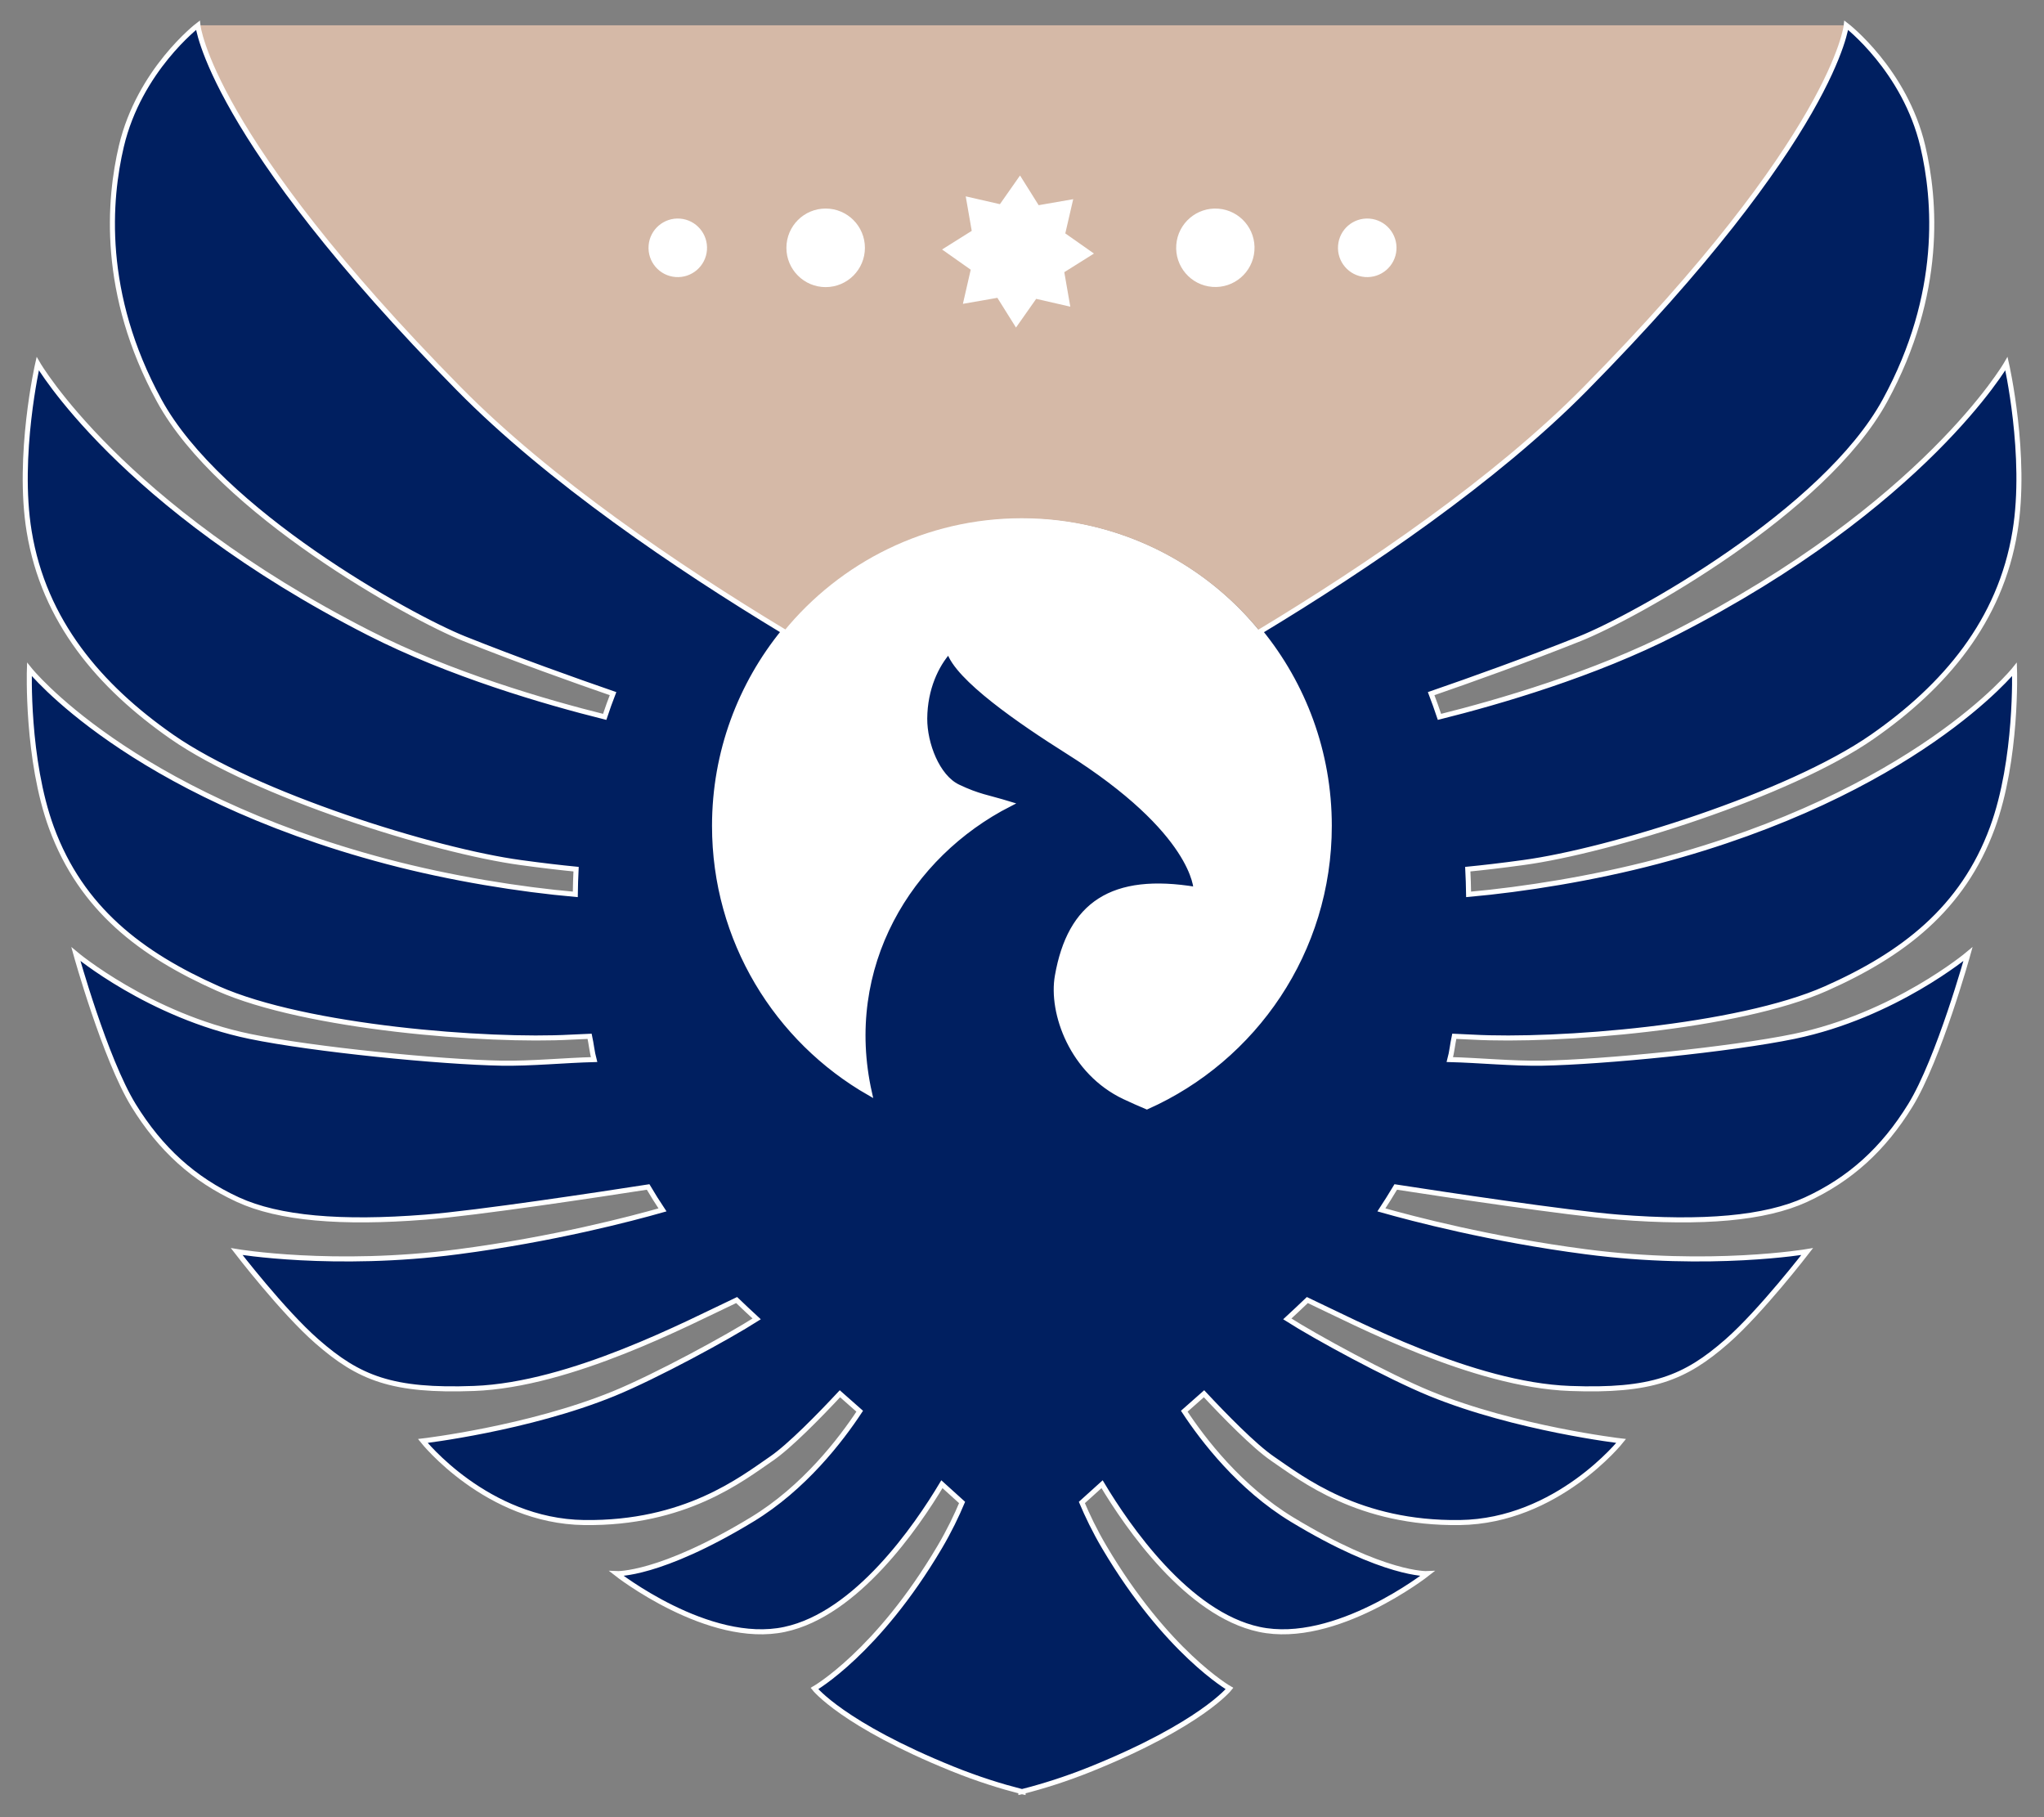
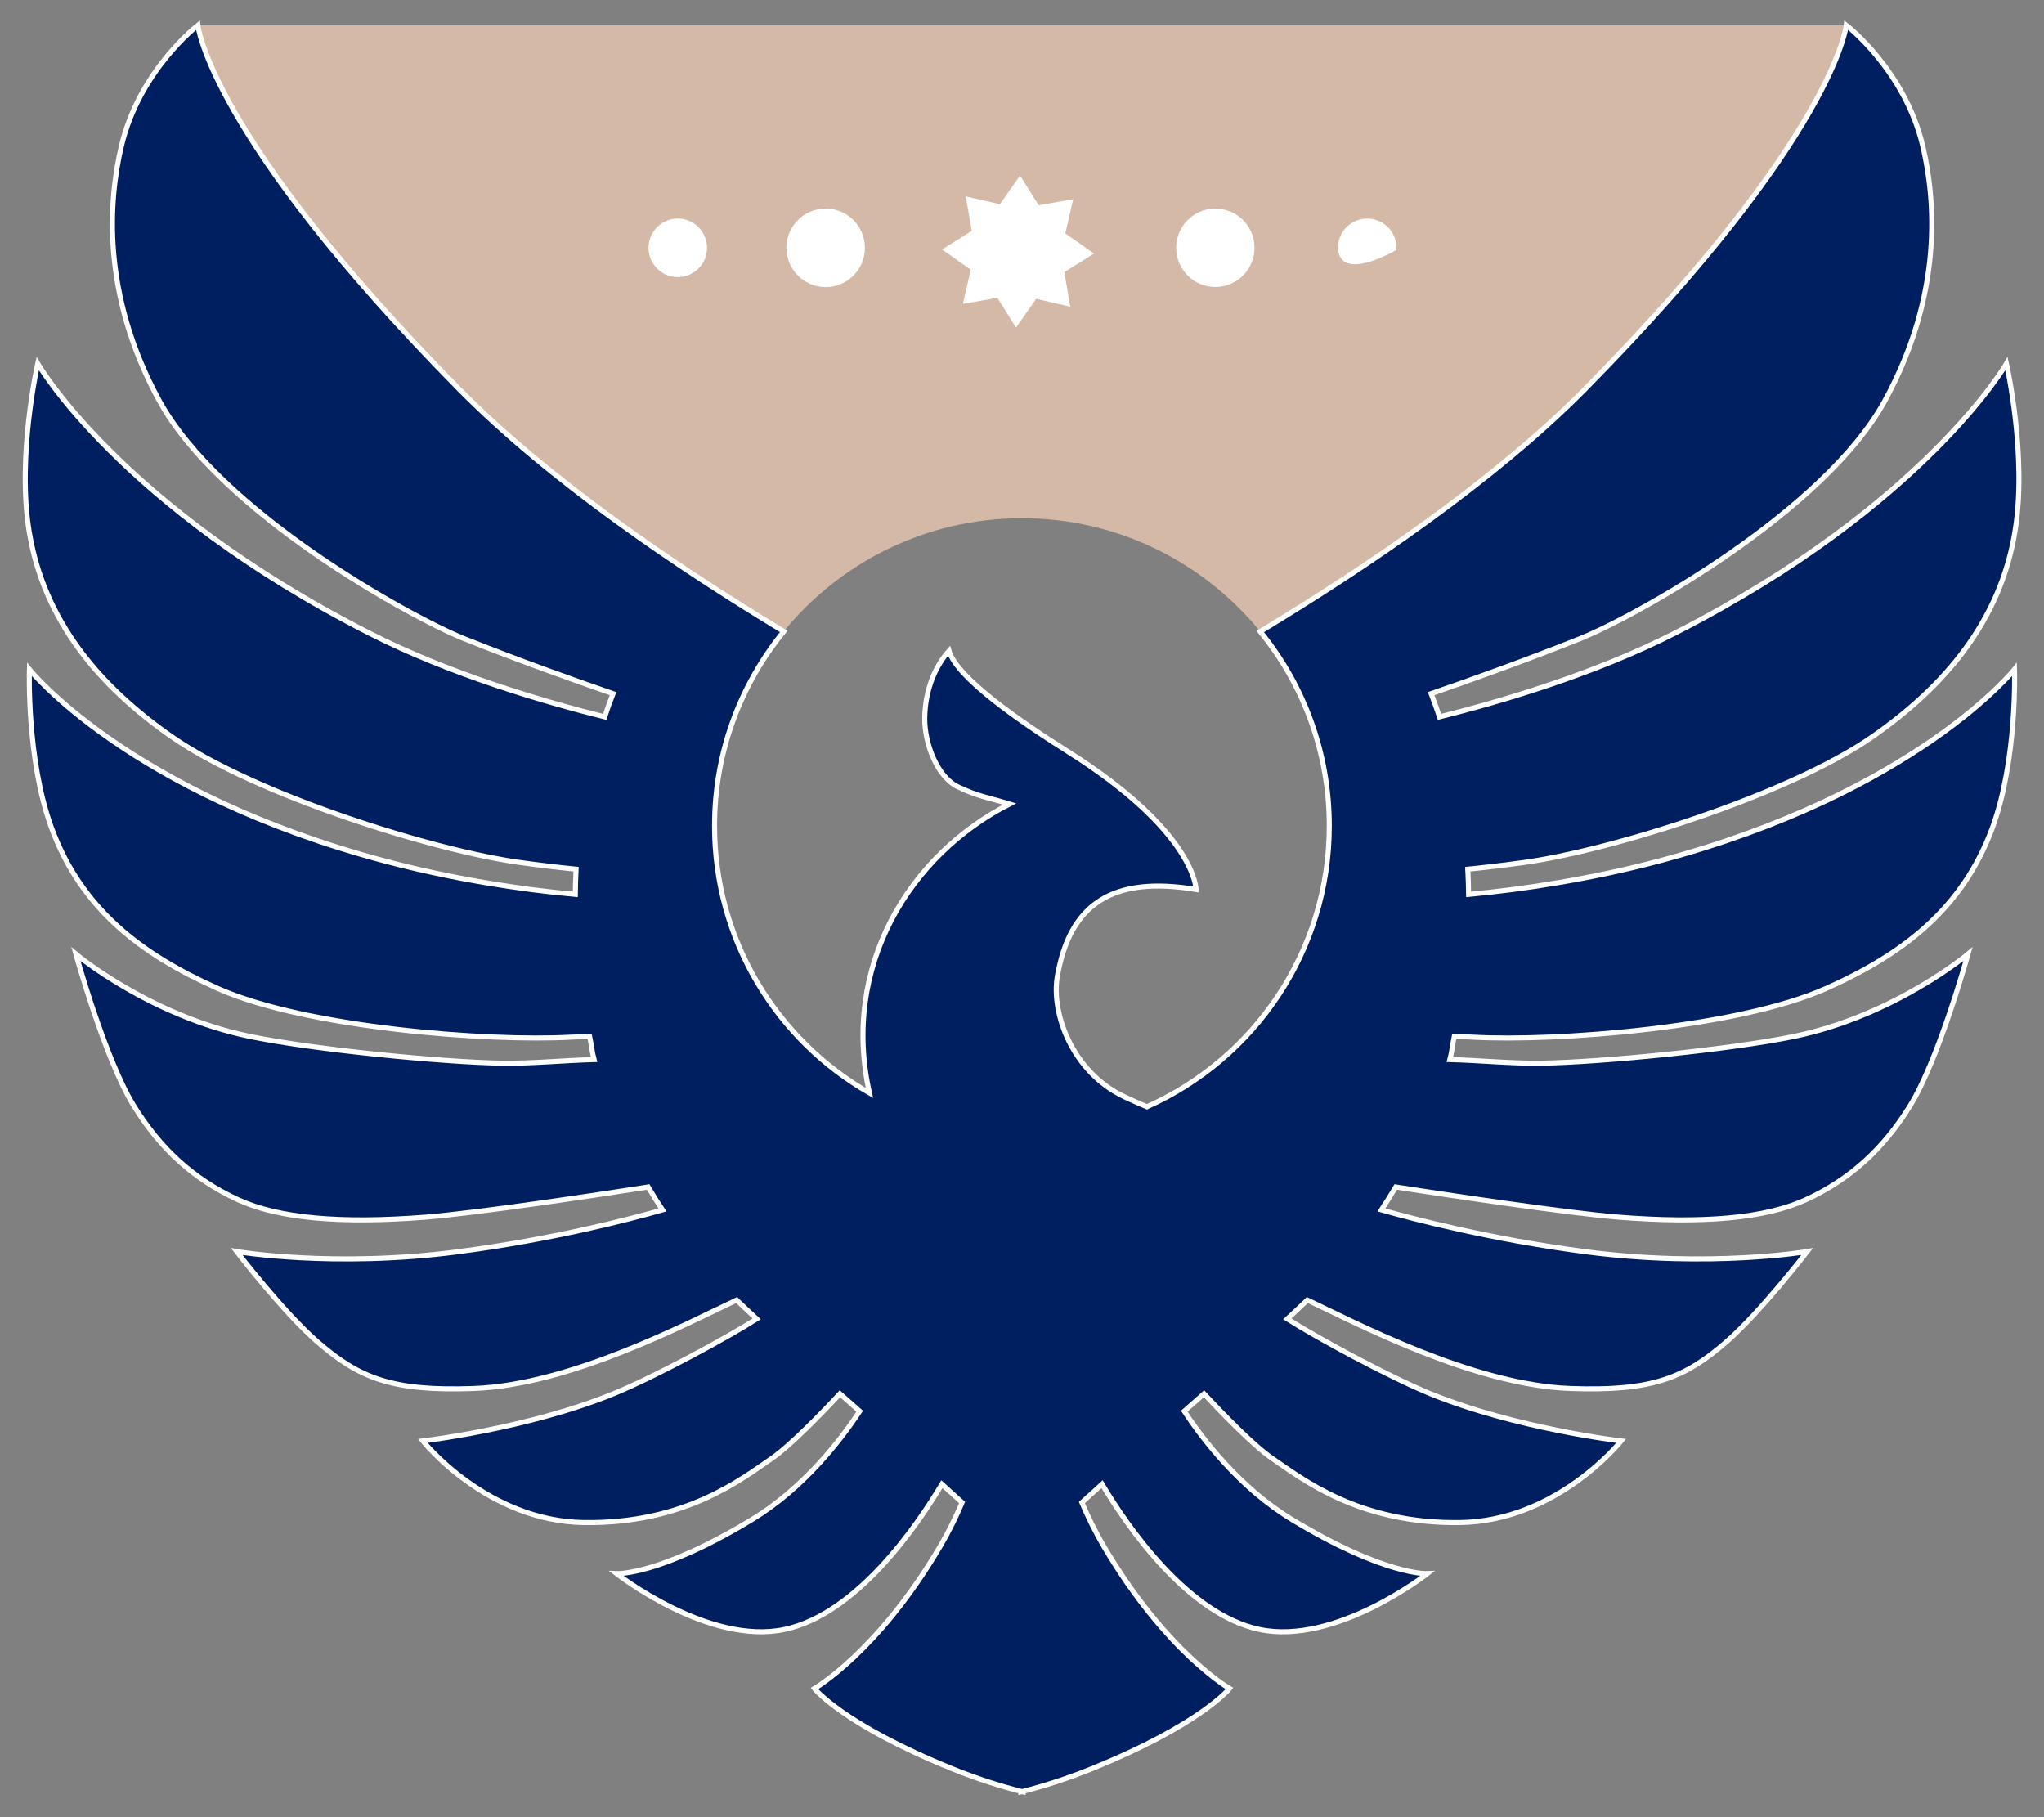
<svg xmlns="http://www.w3.org/2000/svg" width="81px" height="72px" viewBox="0 0 81 72" version="1.1">
  <rect x="0" y="0" width="81" height="72" fill="#808080" stroke="none" />
  <title>tax-header-logo-bordered</title>
  <desc>Created with Sketch.</desc>
  <g id="Page-1" stroke="none" stroke-width="1" fill="none" fill-rule="evenodd">
    <g id="tax-header-logo-bordered" transform="translate(1, 1)" fill-rule="nonzero">
-       <path d="M51.346,34.468 C52.865,27.904 48.779,21.349 42.219,19.829 C35.659,18.308 29.11,22.398 27.59,28.963 C26.071,35.528 30.158,42.082 36.718,43.603 C43.277,45.123 49.827,41.033 51.346,34.468 Z" id="Path" fill="#FFFFFF" />
      <path d="M7.125,1.005 C7.788,2.809 9.986,7.107 17.179,14.402 C20.752,18.026 25.828,21.463 30.057,24.019 C32.29,21.282 35.69,19.533 39.498,19.533 C43.309,19.533 46.706,21.285 48.941,24.024 C53.174,21.466 58.252,18.028 61.828,14.404 C71.724,4.371 72.166,0.003 72.166,0.003 L6.844,0.003 L7.125,1.005 Z" id="Path" fill="#D5B9A7" />
      <path d="M31.719,10.376 C32.578,10.376 33.275,9.679 33.275,8.819 C33.275,7.959 32.578,7.263 31.719,7.263 C30.86,7.263 30.164,7.959 30.164,8.819 C30.164,9.679 30.86,10.376 31.719,10.376 Z" id="Path" fill="#FFFFFF" />
      <path d="M47.281,7.268 C48.136,7.334 48.776,8.081 48.71,8.937 C48.644,9.792 47.898,10.433 47.043,10.367 C46.188,10.301 45.548,9.554 45.614,8.698 C45.68,7.843 46.426,7.202 47.281,7.268 Z" id="Path" fill="#FFFFFF" />
-       <path d="M53.27,7.662 C53.91,7.711 54.386,8.271 54.338,8.908 C54.289,9.548 53.729,10.025 53.092,9.976 C52.453,9.927 51.976,9.37 52.025,8.73 C52.074,8.09 52.63,7.613 53.27,7.662 Z" id="Path" fill="#FFFFFF" />
+       <path d="M53.27,7.662 C53.91,7.711 54.386,8.271 54.338,8.908 C52.453,9.927 51.976,9.37 52.025,8.73 C52.074,8.09 52.63,7.613 53.27,7.662 Z" id="Path" fill="#FFFFFF" />
      <path d="M25.948,7.662 C26.588,7.711 27.064,8.271 27.015,8.908 C26.967,9.548 26.407,10.025 25.77,9.976 C25.13,9.927 24.654,9.37 24.703,8.73 C24.751,8.09 25.311,7.613 25.948,7.662 Z" id="Path" fill="#FFFFFF" />
      <polygon id="Path" fill="#FFFFFF" points="38.625 7.09 39.422 5.953 40.16 7.13 41.529 6.892 41.216 8.248 42.352 9.046 41.176 9.784 41.414 11.151 40.062 10.841 39.262 11.978 38.524 10.8 37.158 11.039 37.468 9.686 36.332 8.885 37.508 8.147 37.27 6.78" />
      <path d="M73.195,28.194 C76.067,26.195 78.268,23.611 78.85,20.059 C79.344,17.064 78.512,13.408 78.512,13.408 C78.512,13.408 75.267,19.036 65.399,24.073 C62.17,25.722 58.389,26.819 56.044,27.404 C55.938,27.086 55.826,26.776 55.714,26.483 C57.27,25.946 59.476,25.159 61.611,24.306 C63.783,23.439 71.295,19.278 73.697,14.872 C76.018,10.617 75.691,6.895 75.198,4.796 C74.486,1.775 72.165,0 72.165,0 C72.165,0 71.723,4.368 61.826,14.402 C58.251,18.026 53.172,21.466 48.94,24.022 C50.65,26.121 51.677,28.8 51.677,31.721 C51.677,36.688 48.707,40.956 44.449,42.854 C44.159,42.731 43.855,42.599 43.565,42.461 C41.485,41.481 40.644,39.13 40.902,37.671 C41.402,34.828 43.069,33.688 46.397,34.242 C46.397,34.242 46.394,31.97 41.295,28.763 C39.462,27.608 36.92,25.865 36.607,24.788 C36.108,25.343 35.654,26.276 35.645,27.471 C35.64,28.467 36.139,29.782 36.96,30.176 C37.786,30.569 38.116,30.583 39.006,30.856 C35.029,32.884 32.331,37.297 33.456,42.308 C29.786,40.209 27.316,36.255 27.316,31.723 C27.316,28.8 28.346,26.121 30.059,24.019 C25.826,21.463 20.753,18.026 17.181,14.402 C7.284,4.368 6.842,0 6.842,0 C6.842,0 4.521,1.775 3.809,4.796 C3.316,6.895 2.989,10.617 5.31,14.872 C7.712,19.275 15.227,23.436 17.396,24.306 C19.531,25.159 21.74,25.946 23.293,26.483 C23.178,26.778 23.069,27.086 22.963,27.404 C20.618,26.819 16.836,25.722 13.608,24.073 C3.74,19.036 0.495,13.408 0.495,13.408 C0.495,13.408 -0.337,17.064 0.156,20.059 C0.739,23.611 2.943,26.195 5.812,28.194 C9.115,30.494 16.205,32.711 19.631,33.176 C20.512,33.297 21.235,33.38 21.829,33.438 C21.812,33.765 21.803,34.098 21.798,34.437 C19.611,34.245 16.871,33.808 14.331,33.136 C4.085,30.431 0.165,25.521 0.165,25.521 C0.165,25.521 0.045,29.087 1.04,31.798 C2.222,35.014 4.593,36.815 7.634,38.167 C11.135,39.724 18.337,40.275 21.62,40.094 C21.866,40.08 22.145,40.069 22.366,40.06 C22.432,40.364 22.463,40.689 22.541,40.982 C21.404,41.01 20.042,41.145 18.879,41.125 C16.466,41.082 11.419,40.585 8.894,40.063 C4.914,39.239 2.007,36.803 2.007,36.803 C2.007,36.803 3.161,40.959 4.294,42.8 C5.359,44.528 6.681,45.729 8.429,46.533 C10.044,47.276 12.512,47.489 15.861,47.225 C17.918,47.064 22.819,46.32 24.684,46.03 C24.871,46.346 25.06,46.65 25.253,46.938 C24.047,47.282 20.937,48.103 17.149,48.597 C12.22,49.241 8.38,48.589 8.38,48.589 C8.38,48.589 10.205,50.964 11.559,52.147 C13.227,53.606 14.541,54.134 17.786,54.013 C21.623,53.87 26.271,51.412 28.191,50.51 C28.429,50.74 28.696,50.989 28.986,51.257 C27.864,51.974 24.997,53.534 23.319,54.22 C19.921,55.607 15.755,56.093 15.755,56.093 C15.755,56.093 18.283,59.274 22.148,59.326 C26.151,59.38 28.397,57.597 29.568,56.796 C30.288,56.305 31.476,55.09 32.285,54.223 C32.547,54.453 32.808,54.685 33.069,54.915 C32.32,56.052 30.862,57.956 28.805,59.203 C25.129,61.434 23.433,61.35 23.433,61.35 C23.433,61.35 27.075,64.208 30.099,63.559 C32.94,62.95 35.313,59.501 36.326,57.807 C36.61,58.062 36.877,58.304 37.126,58.531 C36.914,59.036 36.621,59.653 36.237,60.302 C33.772,64.475 31.275,65.902 31.275,65.902 C31.275,65.902 32.403,67.326 36.736,69.081 C37.772,69.5 38.696,69.782 39.456,69.977 L39.456,70 C39.471,69.997 39.485,69.991 39.499,69.989 C39.514,69.991 39.528,69.997 39.542,70 L39.542,69.977 C40.303,69.782 41.227,69.5 42.262,69.081 C46.595,67.326 47.723,65.902 47.723,65.902 C47.723,65.902 45.227,64.475 42.762,60.302 C42.377,59.653 42.087,59.036 41.872,58.531 C42.122,58.304 42.389,58.06 42.673,57.807 C43.686,59.501 46.062,62.95 48.899,63.559 C51.924,64.208 55.565,61.35 55.565,61.35 C55.565,61.35 53.872,61.434 50.194,59.203 C48.136,57.953 46.676,56.049 45.93,54.915 C46.191,54.685 46.452,54.453 46.713,54.223 C47.522,55.09 48.71,56.305 49.43,56.796 C50.601,57.594 52.851,59.38 56.851,59.326 C60.713,59.274 63.244,56.093 63.244,56.093 C63.244,56.093 59.077,55.607 55.68,54.22 C54.001,53.534 51.135,51.974 50.013,51.257 C50.303,50.989 50.569,50.74 50.808,50.51 C52.727,51.412 57.376,53.87 61.212,54.013 C64.455,54.134 65.769,53.606 67.436,52.147 C68.787,50.964 70.615,48.589 70.615,48.589 C70.615,48.589 66.776,49.241 61.846,48.597 C58.059,48.103 54.948,47.279 53.743,46.938 C53.935,46.648 54.122,46.343 54.311,46.03 C56.176,46.317 61.077,47.061 63.135,47.225 C66.483,47.489 68.951,47.276 70.567,46.533 C72.314,45.729 73.637,44.528 74.701,42.8 C75.835,40.959 76.988,36.803 76.988,36.803 C76.988,36.803 74.084,39.239 70.102,40.063 C67.574,40.585 62.529,41.082 60.116,41.125 C58.954,41.145 57.591,41.01 56.455,40.982 C56.535,40.689 56.564,40.364 56.63,40.06 C56.851,40.071 57.126,40.083 57.376,40.094 C60.658,40.275 67.861,39.724 71.361,38.167 C74.403,36.815 76.773,35.011 77.955,31.798 C78.951,29.087 78.831,25.521 78.831,25.521 C78.831,25.521 74.911,30.431 64.664,33.136 C62.125,33.805 59.384,34.242 57.198,34.437 C57.192,34.098 57.184,33.762 57.166,33.438 C57.76,33.38 58.483,33.297 59.364,33.176 C62.799,32.711 69.889,30.494 73.195,28.194 Z" id="Path" stroke="#FFFFFF" stroke-width="0.2" fill="#001F60" />
    </g>
  </g>
</svg>